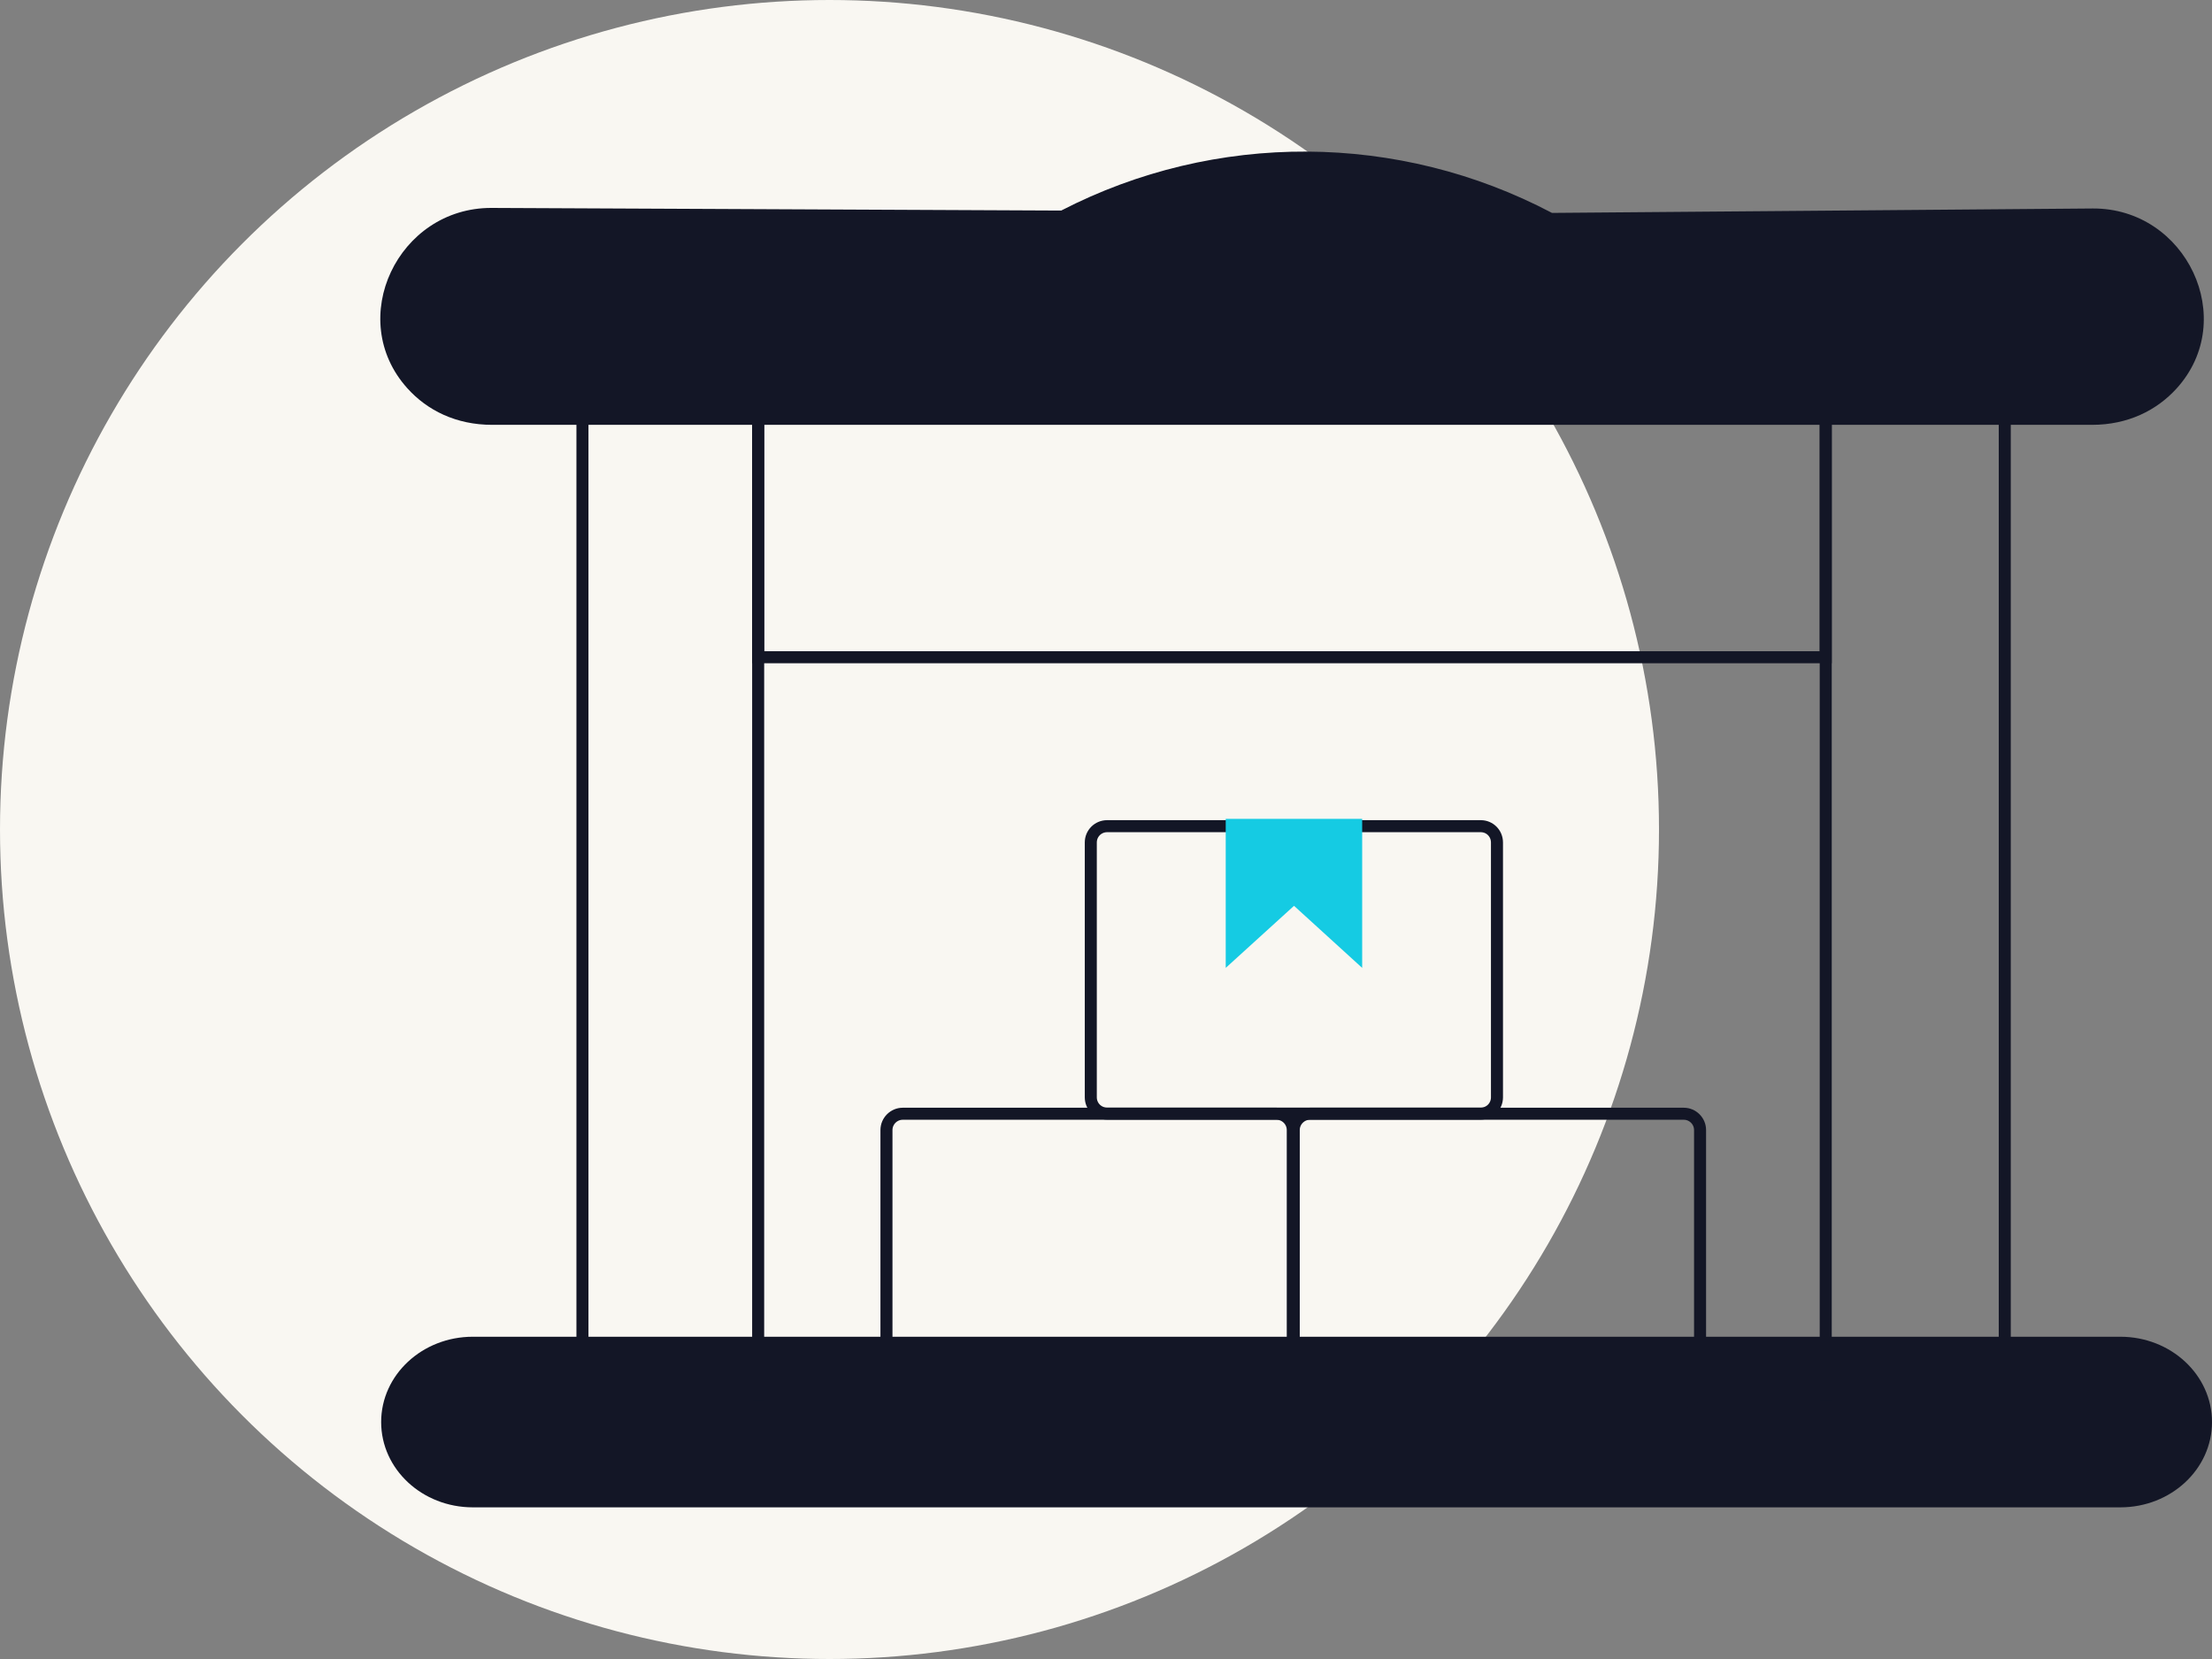
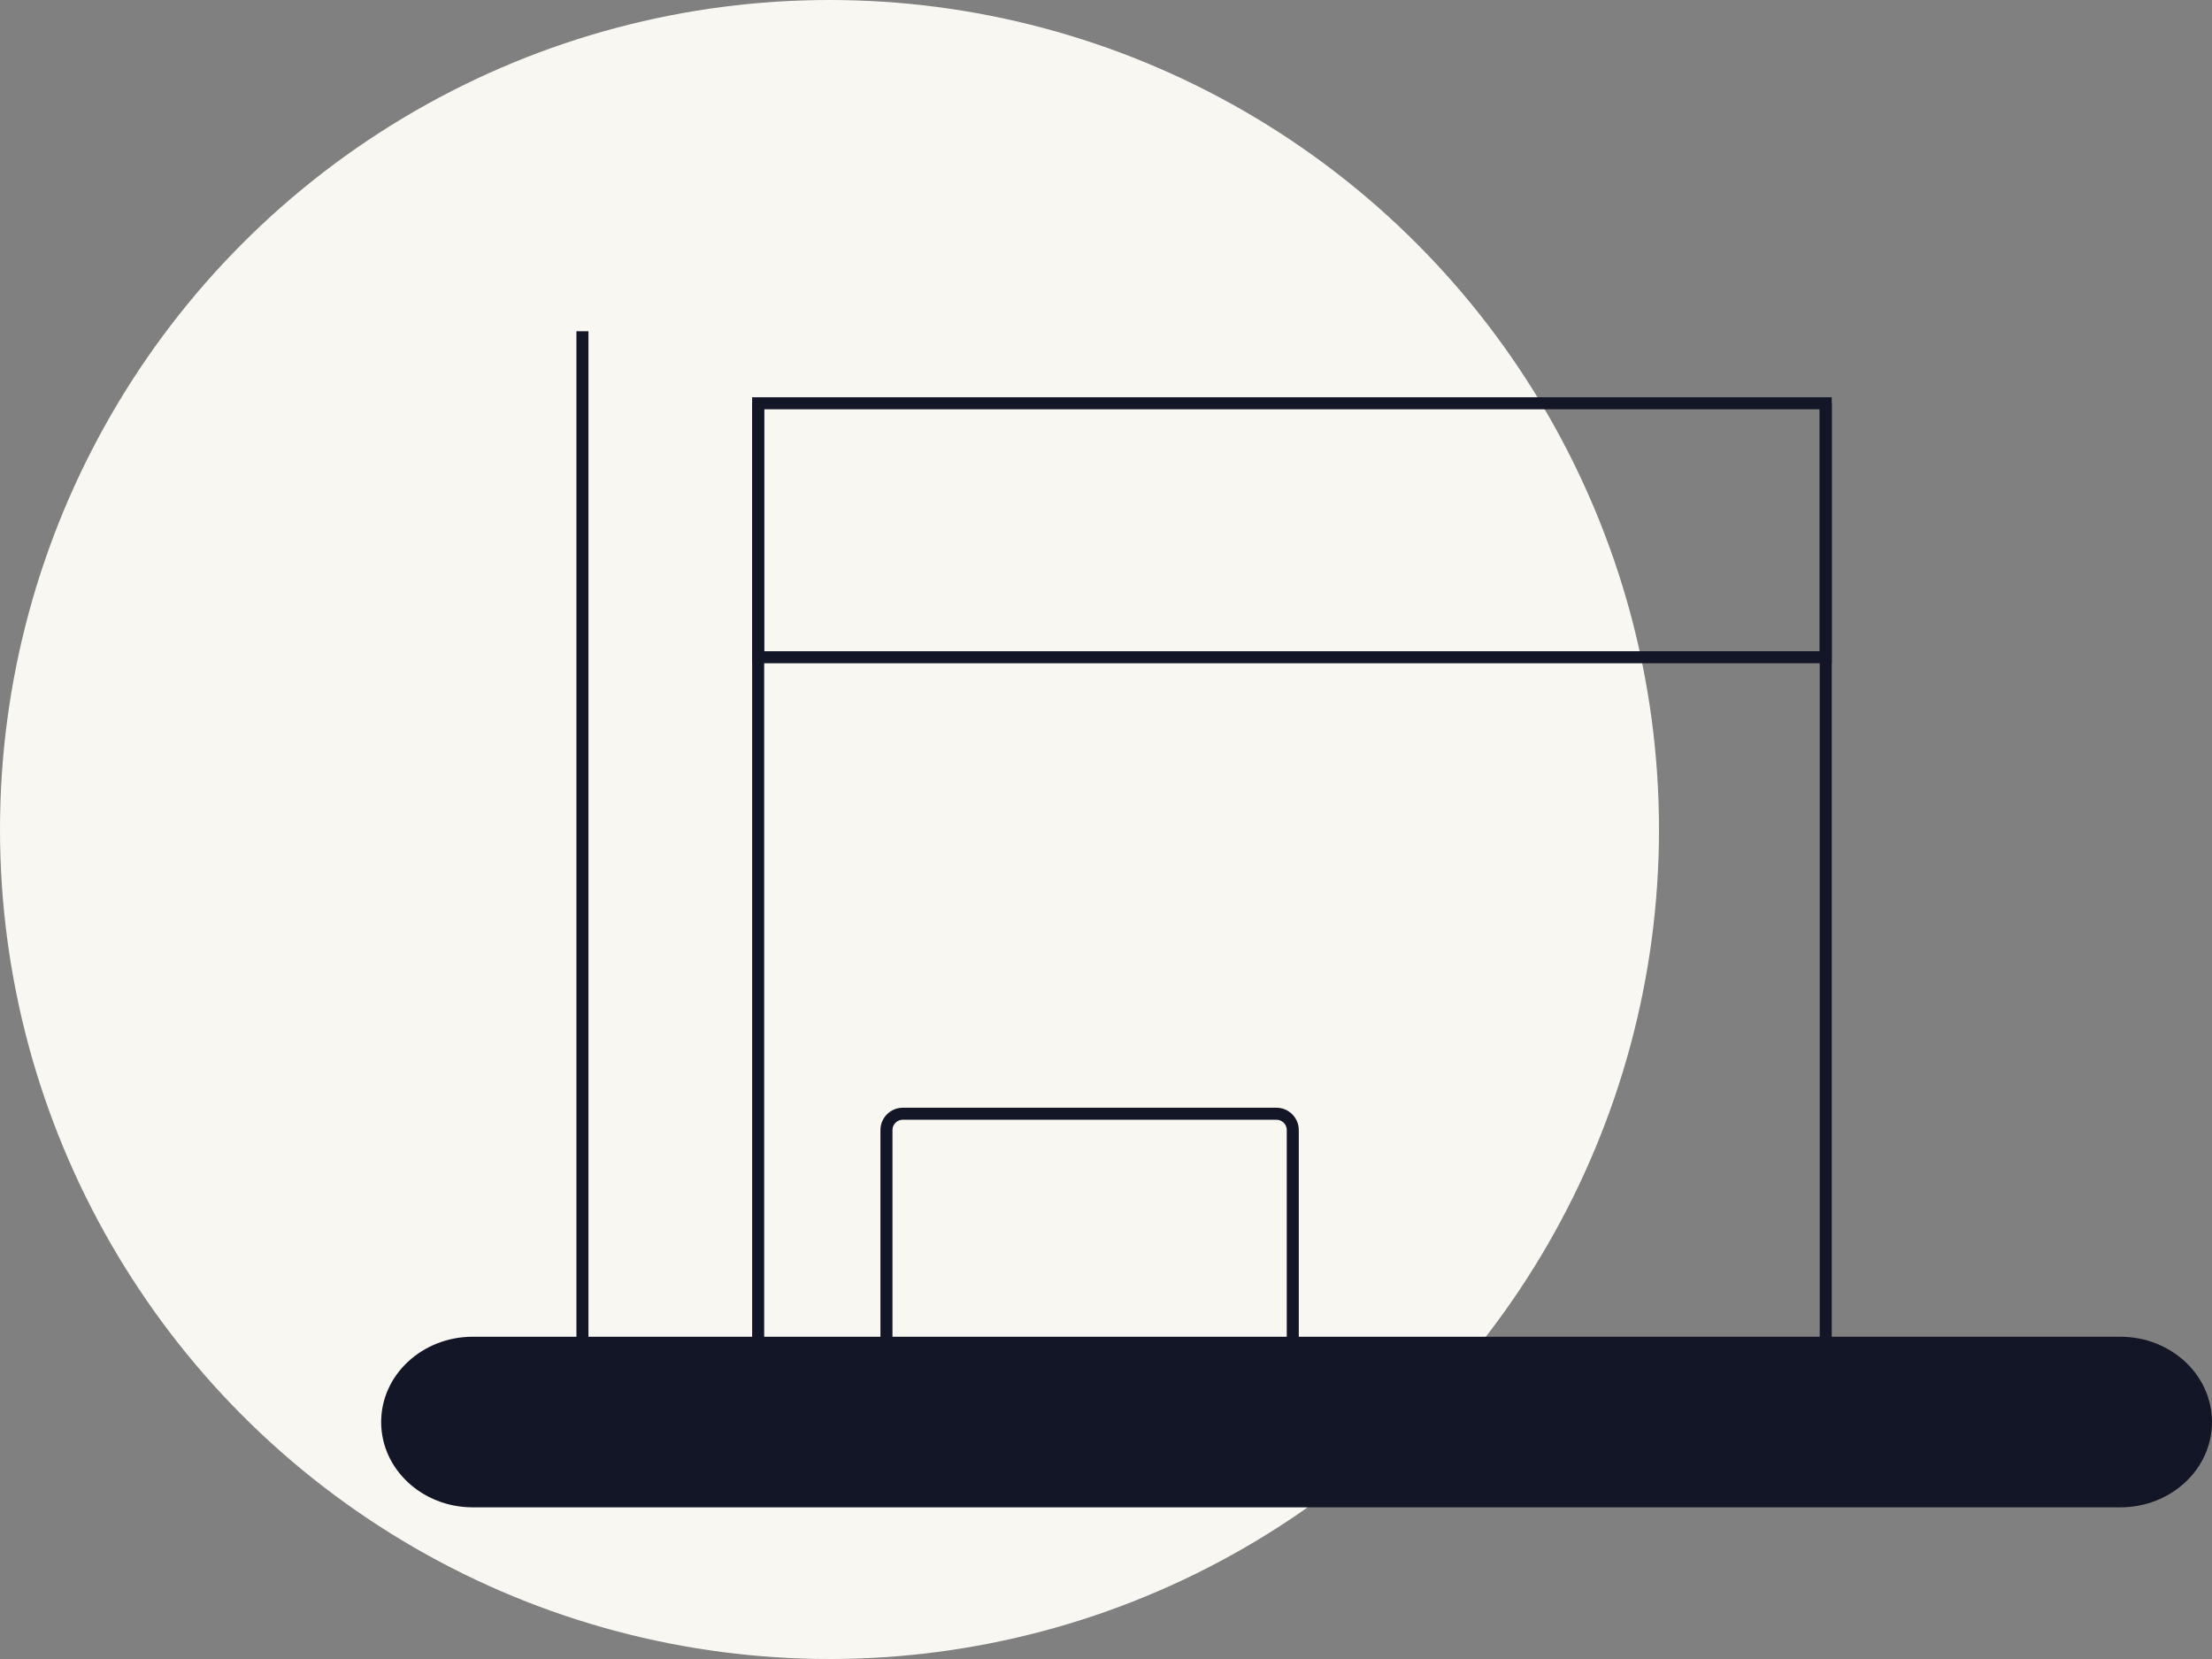
<svg xmlns="http://www.w3.org/2000/svg" id="Calque_2" viewBox="0 0 160 120">
  <rect x="0" y="0" width="160" height="120" fill="#808080" stroke="none" />
  <defs>
    <style>.cls-1{fill:#f9f7f2;}.cls-2{fill:#15cbe3;}.cls-3{fill:#131626;}.cls-4{fill:none;stroke:#131626;stroke-miterlimit:10;stroke-width:.87px;}</style>
  </defs>
  <g id="Calque_1-2">
    <g id="Icône_Domicile">
      <circle class="cls-1" cx="60" cy="60" r="60" />
      <g id="WareHouse_Small">
        <path class="cls-3" d="M160,102.86h0c0,3.41-2.97,6.17-6.63,6.17H34.2c-3.66,0-6.63-2.76-6.63-6.17h0c0-3.41,2.97-6.17,6.63-6.17h119.17c3.66,0,6.63,2.76,6.63,6.17Z" />
        <path class="cls-4" d="M92.33,80.56h-27.03c-.65,0-1.18,.53-1.18,1.18v18.44c0,.65,.53,1.18,1.18,1.18h27.03c.65,0,1.18-.53,1.18-1.18v-18.44c0-.65-.53-1.18-1.18-1.18Z" />
-         <path class="cls-4" d="M121.79,80.56h-27.03c-.65,0-1.18,.53-1.18,1.18v18.44c0,.65,.53,1.18,1.18,1.18h27.03c.65,0,1.18-.53,1.18-1.18v-18.44c0-.65-.53-1.18-1.18-1.18Z" />
        <g>
-           <path class="cls-4" d="M107.11,59.76h-27.03c-.65,0-1.18,.52-1.18,1.18v18.43c0,.66,.53,1.18,1.18,1.18h27.03c.65,0,1.17-.52,1.17-1.18v-18.43c0-.66-.52-1.18-1.17-1.18Zm-17.36,.03h7.46" />
-           <polygon class="cls-2" points="98.53 59.23 98.53 70.01 93.6 65.52 88.66 70.01 88.66 59.23 98.53 59.23" />
-         </g>
-         <line class="cls-4" x1="145.01" y1="101.31" x2="145.01" y2="24.27" />
+           </g>
        <line class="cls-4" x1="42.13" y1="23.96" x2="42.13" y2="101.31" />
        <line class="cls-4" x1="54.84" y1="101.3" x2="54.84" y2="29.17" />
        <line class="cls-4" x1="132.06" y1="101.3" x2="132.06" y2="29.17" />
        <rect class="cls-4" x="54.84" y="29.17" width="77.22" height="18.37" />
-         <path class="cls-3" d="M35.54,15.04l41.22,.19c11.15-5.75,24.4-5.68,35.5,.17l39.12-.32c6.76-.03,10.6,8.03,6.05,13.03-1.43,1.57-3.51,2.62-6.11,2.62H35.6c-2.61,0-4.7-1.05-6.13-2.64-4.53-5.02-.68-13.07,6.08-13.05Z" />
      </g>
    </g>
  </g>
</svg>